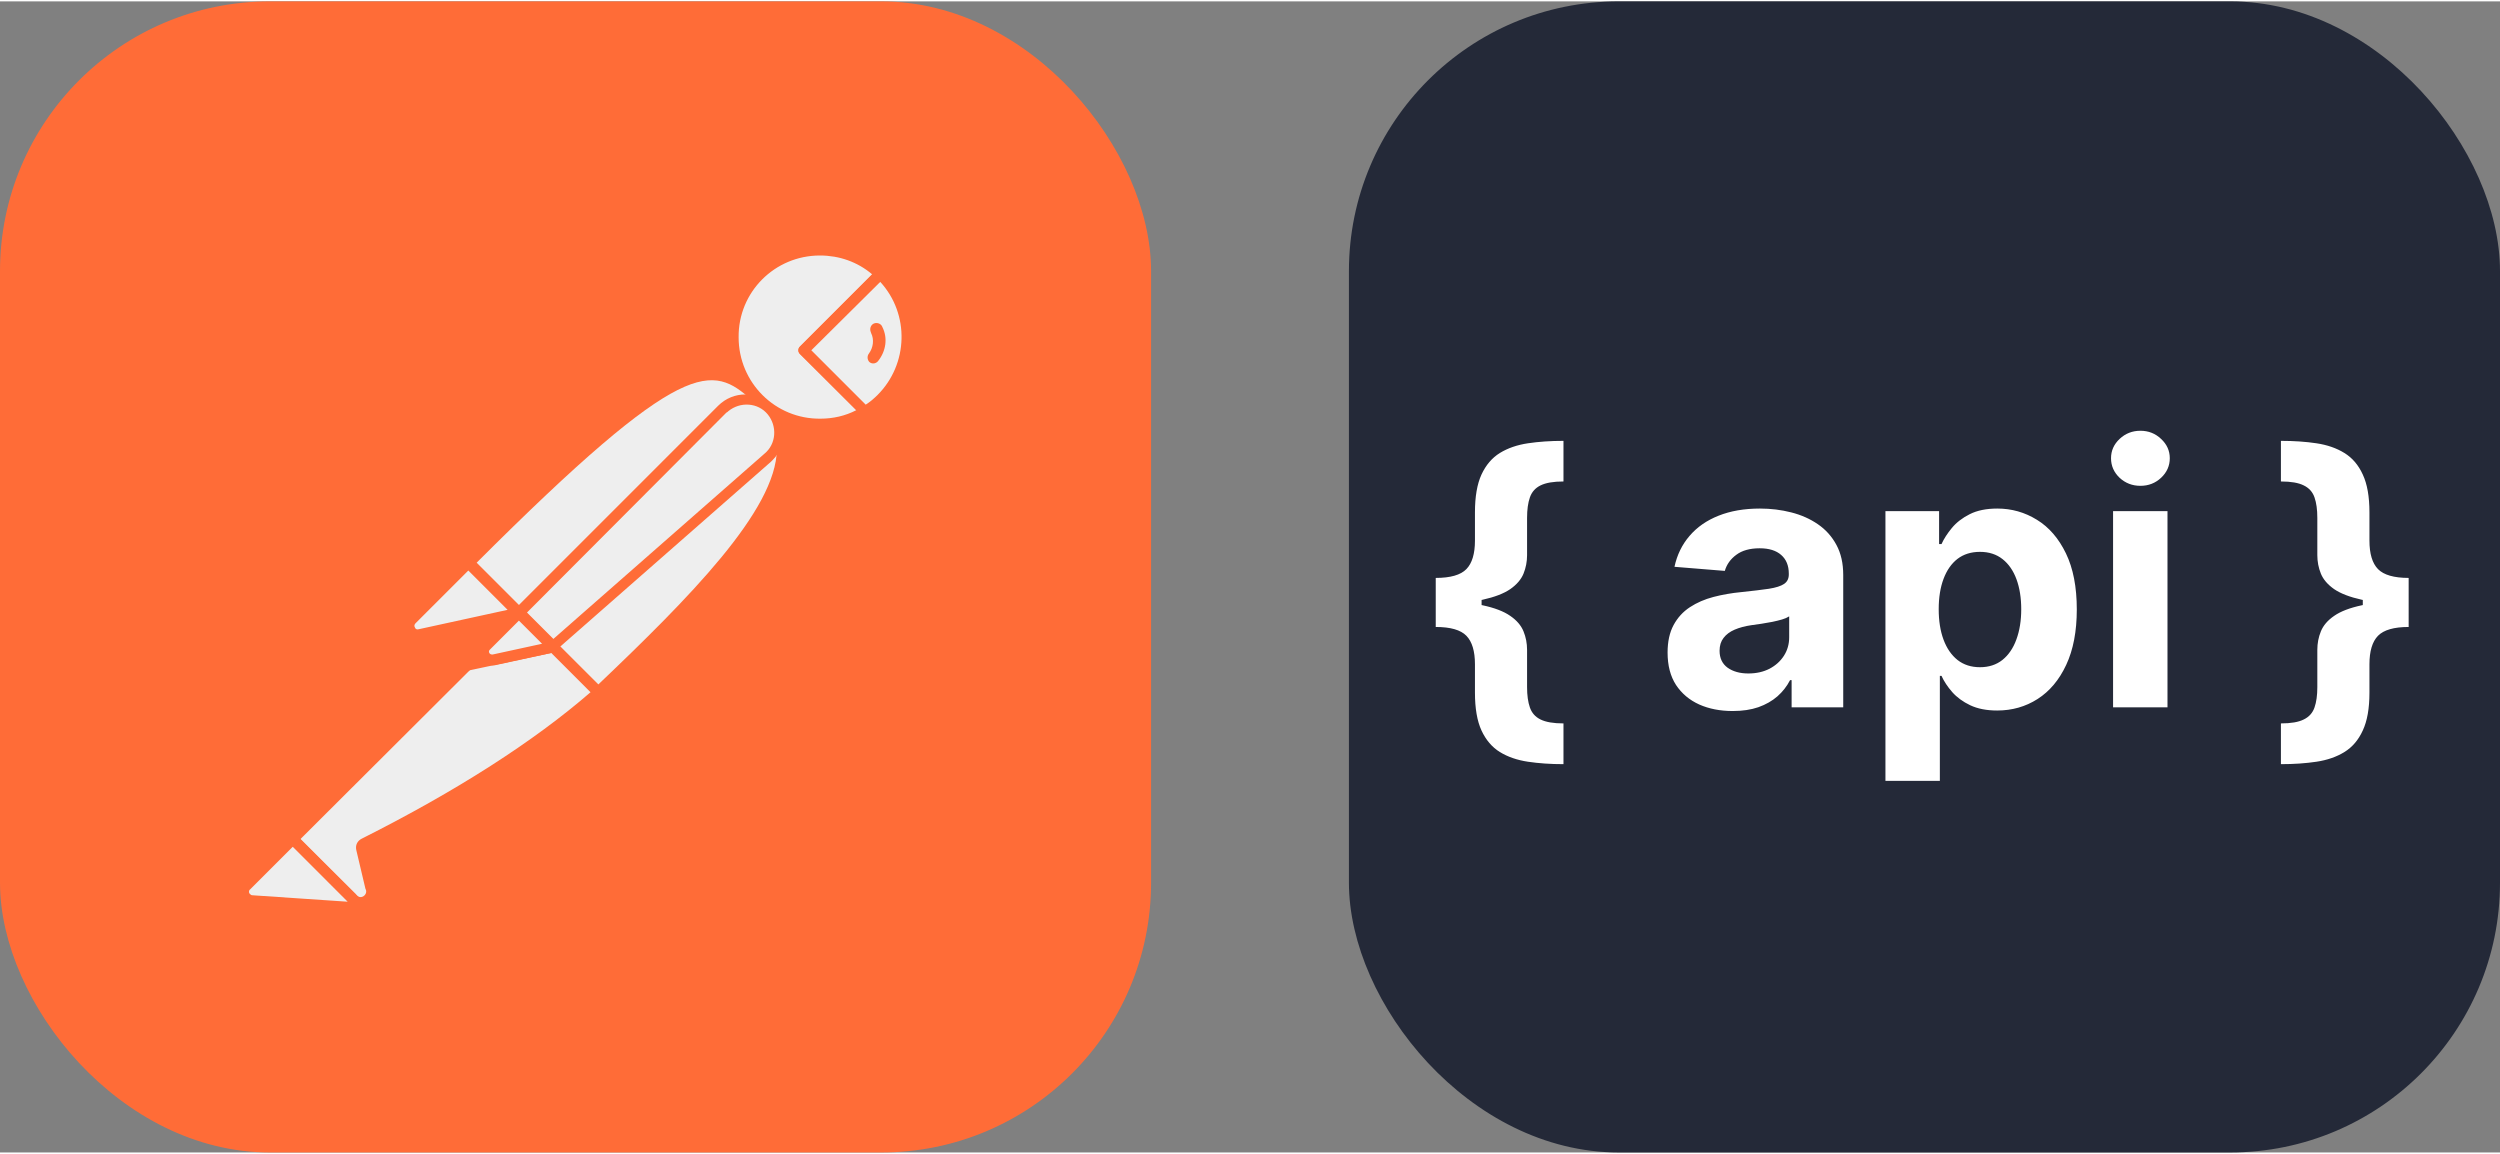
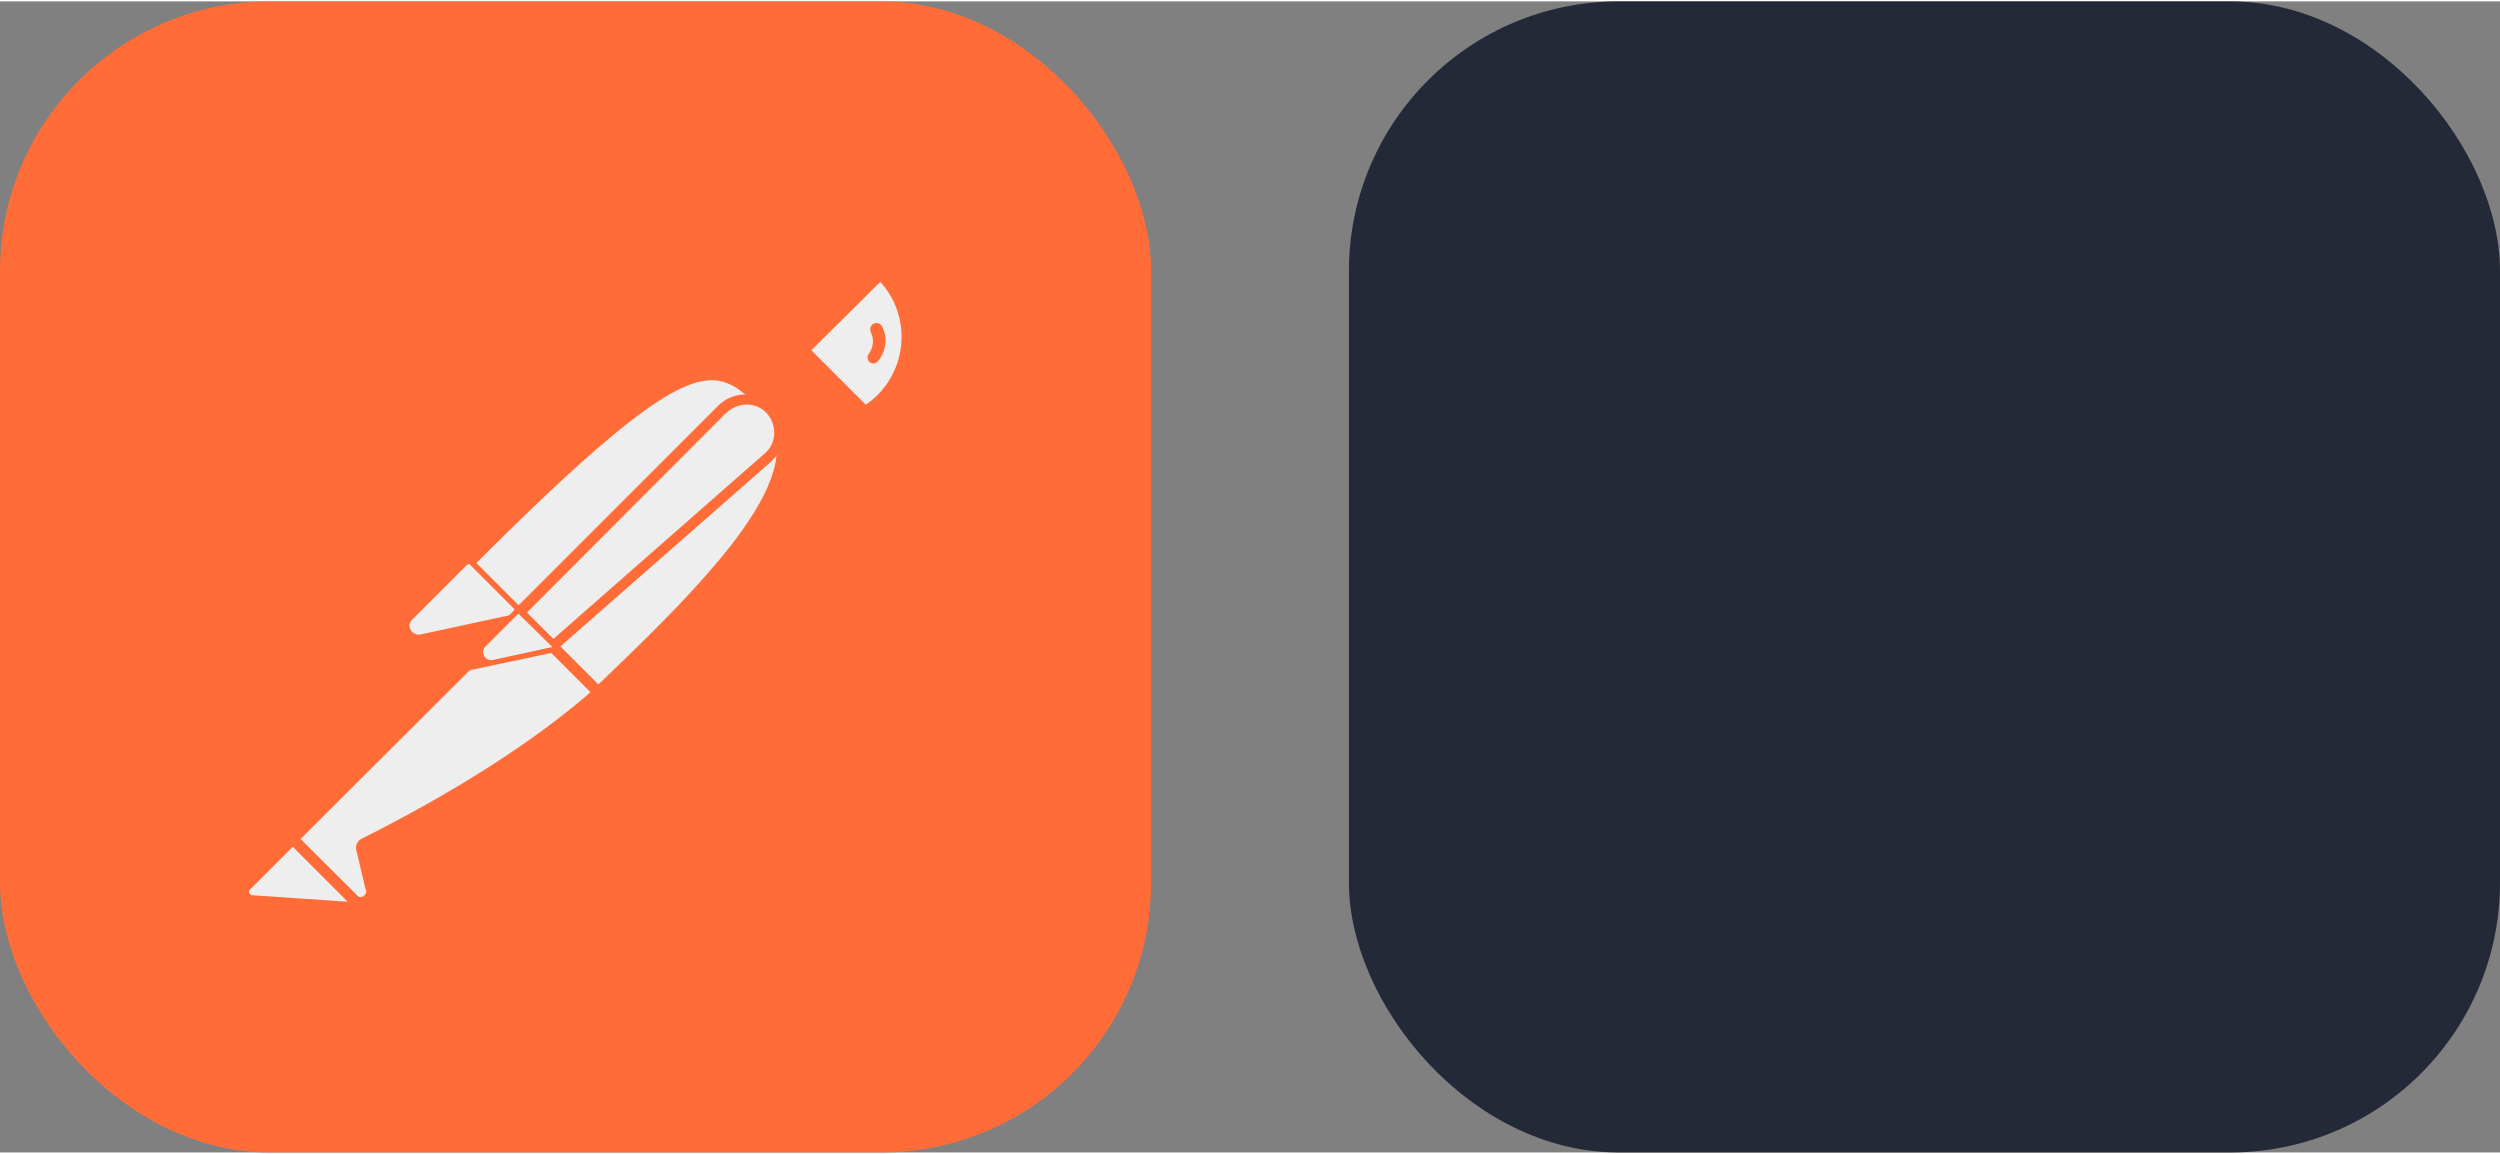
<svg xmlns="http://www.w3.org/2000/svg" width="104" height="48" viewBox="0 0 556 256" fill="none" version="1.1">
  <rect x="0" y="0" width="556" height="256" fill="#808080" stroke="none" />
  <g transform="translate(0, 0)">
    <svg width="256" height="256" viewBox="0 0 256 256" fill="none">
      <rect width="256" height="256" rx="60" fill="#FF6C37" />
      <path d="M169.061 88.612L118.521 139.153L104.268 124.901C153.971 75.199 158.882 79.51 169.061 88.612Z" fill="#EEEEEE" />
      <path d="M118.521 140.35C118.161 140.35 117.922 140.231 117.682 139.991L103.31 125.739C102.831 125.26 102.831 124.542 103.31 124.063C153.851 73.521 159.12 78.312 169.78 87.893C170.02 88.133 170.139 88.372 170.139 88.732C170.139 89.091 170.02 89.331 169.78 89.569L119.239 139.991C119.12 140.231 118.76 140.35 118.521 140.35ZM105.945 124.901L118.521 137.476L167.265 88.732C158.403 80.827 152.414 78.432 105.945 124.901Z" fill="#FF6C37" />
      <path d="M133.012 153.645L119.239 139.872L169.78 89.332C183.314 102.984 163.073 125.141 133.012 153.645Z" fill="#EEEEEE" />
      <path d="M133.012 154.843C132.652 154.843 132.414 154.723 132.174 154.483L118.401 140.71C118.161 140.471 118.161 140.231 118.161 139.872C118.161 139.512 118.281 139.273 118.521 139.033L169.061 88.493C169.54 88.013 170.259 88.013 170.738 88.493C173.852 91.367 175.529 95.439 175.409 99.63C175.17 112.924 160.079 129.811 133.97 154.483C133.611 154.723 133.251 154.843 133.012 154.843ZM120.916 139.872C128.58 147.656 131.815 150.771 133.012 151.968C153.133 132.806 172.654 113.164 172.774 99.63C172.894 96.517 171.697 93.403 169.66 91.007L120.916 139.872Z" fill="#FF6C37" />
      <path d="M104.508 125.26L114.688 135.44C114.927 135.68 114.927 135.919 114.688 136.159C114.568 136.279 114.568 136.279 114.449 136.279L93.369 140.83C92.292 140.95 91.334 140.231 91.094 139.153C90.974 138.554 91.214 137.956 91.573 137.596L103.789 125.38C104.029 125.14 104.388 125.02 104.508 125.26Z" fill="#EEEEEE" />
-       <path d="M93.01 142.028C91.214 142.028 89.896 140.59 89.896 138.793C89.896 137.956 90.256 137.117 90.855 136.518L103.07 124.302C103.789 123.703 104.748 123.703 105.466 124.302L115.646 134.482C116.364 135.081 116.364 136.159 115.646 136.877C115.406 137.117 115.167 137.237 114.807 137.357L93.729 141.908C93.489 141.908 93.249 142.028 93.01 142.028ZM104.149 126.577L92.412 138.314C92.172 138.554 92.052 138.913 92.292 139.272C92.412 139.632 92.77 139.752 93.13 139.632L112.891 135.32L104.149 126.577Z" fill="#FF6C37" />
-       <path d="M195.769 60.588C188.104 53.163 175.768 53.402 168.342 61.187C160.917 68.971 161.157 81.187 168.941 88.613C175.289 94.721 184.871 95.799 192.416 91.248L178.762 77.594L195.769 60.588Z" fill="#EEEEEE" />
-       <path d="M182.355 95.2C170.978 95.2 161.756 85.978 161.756 74.6C161.756 63.222 170.978 54 182.355 54C187.625 54 192.775 56.036 196.607 59.749C196.847 59.989 196.967 60.228 196.967 60.587C196.967 60.947 196.847 61.186 196.607 61.426L180.439 77.594L193.134 90.289C193.614 90.768 193.614 91.487 193.134 91.966C193.015 92.086 193.015 92.086 192.895 92.206C189.781 94.121 186.068 95.2 182.355 95.2ZM182.355 56.516C172.295 56.516 164.151 64.659 164.271 74.72C164.271 84.781 172.414 92.924 182.475 92.805C185.23 92.805 187.984 92.206 190.499 90.888L177.924 78.433C177.684 78.193 177.565 77.953 177.565 77.594C177.565 77.235 177.684 76.995 177.924 76.756L193.973 60.707C190.739 57.953 186.667 56.516 182.355 56.516Z" fill="#FF6C37" />
      <path d="M196.128 60.947L195.889 60.708L178.762 77.594L192.296 91.128C193.614 90.289 194.93 89.332 196.009 88.254C203.673 80.708 203.673 68.492 196.128 60.947Z" fill="#EEEEEE" />
      <path d="M192.416 92.445C192.056 92.445 191.817 92.325 191.577 92.085L177.924 78.432C177.684 78.192 177.565 77.953 177.565 77.594C177.565 77.234 177.684 76.995 177.924 76.755L194.93 59.748C195.41 59.269 196.128 59.269 196.607 59.748L196.967 59.988C204.991 68.012 204.991 80.947 197.087 89.092C195.889 90.289 194.571 91.367 193.134 92.205C192.775 92.325 192.536 92.445 192.416 92.445ZM180.439 77.594L192.536 89.69C193.494 89.092 194.452 88.253 195.17 87.534C201.997 80.707 202.356 69.57 195.769 62.384L180.439 77.594Z" fill="#FF6C37" />
      <path d="M171.098 90.767C168.223 87.893 163.552 87.893 160.678 90.767L115.526 135.919L123.072 143.464L170.858 101.547C173.972 98.911 174.211 94.24 171.577 91.127C171.337 91.007 171.217 90.887 171.098 90.767Z" fill="#EEEEEE" />
      <path d="M122.952 144.662C122.593 144.662 122.353 144.542 122.113 144.303L114.568 136.758C114.089 136.279 114.089 135.56 114.568 135.081L159.719 89.929C163.073 86.576 168.462 86.576 171.816 89.929C175.17 93.283 175.17 98.672 171.816 102.026C171.697 102.146 171.577 102.265 171.457 102.385L123.67 144.303C123.551 144.542 123.311 144.662 122.952 144.662ZM117.203 135.919L123.072 141.788L170.02 100.588C172.654 98.432 172.894 94.48 170.738 91.846C168.582 89.211 164.63 88.972 161.995 91.127C161.876 91.247 161.756 91.366 161.516 91.486L117.203 135.919Z" fill="#FF6C37" />
      <path d="M80.914 187.3C80.435 187.539 80.195 188.018 80.315 188.497L82.351 197.121C82.831 198.318 82.112 199.756 80.794 200.115C79.836 200.474 78.758 200.115 78.16 199.397L64.985 186.342L107.981 143.346L122.832 143.585L132.892 153.646C130.497 155.682 116.005 169.694 80.914 187.3Z" fill="#EEEEEE" />
      <path d="M79.956 201.311C78.998 201.311 78.04 200.952 77.441 200.234L64.386 187.179C64.147 186.94 64.027 186.7 64.027 186.341C64.027 185.982 64.147 185.742 64.386 185.502L107.382 142.507C107.622 142.267 107.981 142.147 108.221 142.147L123.072 142.387C123.431 142.387 123.67 142.507 123.909 142.746L133.97 152.806C134.21 153.046 134.329 153.405 134.329 153.764C134.329 154.124 134.21 154.363 133.85 154.603L133.012 155.322C120.317 166.459 103.07 177.598 81.633 188.257L83.669 196.76C84.028 198.317 83.31 199.994 81.872 200.832C81.153 201.191 80.555 201.311 79.956 201.311ZM66.781 186.341L79.118 198.557C79.476 199.156 80.195 199.395 80.794 199.036C81.393 198.677 81.633 197.958 81.273 197.359L79.238 188.736C78.998 187.658 79.476 186.7 80.435 186.221C101.633 175.562 118.76 164.544 131.335 153.645L122.473 144.782L108.7 144.542L66.781 186.341Z" fill="#FF6C37" />
      <path d="M54.805 196.641L65.105 186.341L80.435 201.671L56.003 199.995C54.925 199.875 54.206 198.917 54.326 197.838C54.326 197.359 54.446 196.88 54.805 196.641Z" fill="#EEEEEE" />
      <path d="M80.435 202.749L55.883 201.072C54.086 200.952 52.888 199.396 53.008 197.599C53.128 196.88 53.368 196.162 53.967 195.683L64.267 185.383C64.746 184.904 65.465 184.904 65.943 185.383L81.273 200.713C81.633 201.072 81.752 201.551 81.513 202.031C81.273 202.51 80.914 202.749 80.435 202.749ZM65.105 188.018L55.644 197.479C55.284 197.719 55.284 198.318 55.644 198.557C55.763 198.677 55.883 198.797 56.123 198.797L77.321 200.234L65.105 188.018Z" fill="#FF6C37" />
      <path d="M103.789 148.855C103.07 148.855 102.591 148.256 102.591 147.657C102.591 147.298 102.711 147.059 102.951 146.819L114.568 135.202C115.047 134.722 115.766 134.722 116.245 135.202L123.79 142.747C124.149 143.106 124.269 143.465 124.149 143.945C124.029 144.304 123.67 144.663 123.192 144.783L104.029 148.855C103.909 148.855 103.789 148.855 103.789 148.855ZM115.406 137.717L107.502 145.622L120.436 142.866L115.406 137.717Z" fill="#FF6C37" />
      <path d="M122.832 143.584L109.658 146.459C108.7 146.699 107.741 146.1 107.502 145.142C107.382 144.543 107.502 143.944 107.981 143.465L115.286 136.159L122.832 143.584Z" fill="#EEEEEE" />
-       <path d="M109.418 147.657C107.741 147.657 106.424 146.34 106.424 144.663C106.424 143.825 106.783 143.106 107.262 142.508L114.568 135.202C115.047 134.722 115.766 134.722 116.245 135.202L123.79 142.747C124.149 143.106 124.269 143.465 124.149 143.945C124.029 144.304 123.67 144.663 123.192 144.783L110.017 147.657C109.778 147.657 109.538 147.657 109.418 147.657ZM115.406 137.717L108.939 144.184C108.7 144.424 108.7 144.663 108.819 144.903C108.939 145.142 109.179 145.262 109.538 145.262L120.556 142.866L115.406 137.717Z" fill="#FF6C37" />
      <path d="M196.248 72.443C196.009 71.725 195.17 71.366 194.451 71.606C193.733 71.844 193.374 72.683 193.614 73.402C193.614 73.522 193.733 73.641 193.733 73.761C194.451 75.198 194.213 76.995 193.254 78.312C192.775 78.911 192.895 79.75 193.374 80.229C193.973 80.707 194.811 80.588 195.29 79.989C197.087 77.713 197.446 74.839 196.248 72.443Z" fill="#FF6C37" />
    </svg>
  </g>
  <g transform="translate(300, 0)">
    <svg width="256" height="256" viewBox="0 0 256 256" fill="none" id="api">
      <style>
#api {
    rect {fill: #242938}
    path.text {fill: #ffffff}

    @media (prefers-color-scheme: light) {
        rect {fill: #F4F2ED}
        path.text {fill: #000000}
    }
}
</style>
      <rect width="256" height="256" rx="60" fill="#242938" />
-       <path class="text" d="M19.308 133.932V128.222C22.584 128.222 24.857 127.568 26.126 126.261C27.395 124.955 28.029 122.843 28.029 119.926V113.648C28.029 110.144 28.512 107.341 29.478 105.239C30.463 103.117 31.826 101.517 33.569 100.438C35.33 99.358 37.414 98.638 39.819 98.278C42.224 97.919 44.857 97.739 47.717 97.739V106.773C45.482 106.773 43.777 107.066 42.603 107.653C41.448 108.222 40.662 109.112 40.245 110.324C39.828 111.517 39.62 113.032 39.62 114.869V123.165C39.62 124.604 39.355 125.977 38.825 127.284C38.294 128.572 37.309 129.718 35.87 130.722C34.431 131.706 32.376 132.492 29.705 133.08C27.035 133.648 23.569 133.932 19.308 133.932ZM47.717 169.642C44.857 169.642 42.224 169.462 39.819 169.102C37.414 168.742 35.33 168.023 33.569 166.943C31.826 165.864 30.463 164.263 29.478 162.142C28.512 160.04 28.029 157.237 28.029 153.733V147.426C28.029 144.509 27.395 142.398 26.126 141.091C24.857 139.784 22.584 139.131 19.308 139.131V133.42C23.569 133.42 27.035 133.714 29.705 134.301C32.376 134.869 34.431 135.655 35.87 136.659C37.309 137.644 38.294 138.79 38.825 140.097C39.355 141.384 39.62 142.758 39.62 144.216V152.511C39.62 154.33 39.828 155.835 40.245 157.028C40.662 158.241 41.448 159.131 42.603 159.699C43.777 160.286 45.482 160.58 47.717 160.58V169.642ZM19.308 139.131V128.222H29.506V139.131H19.308ZM85.359 157.824C82.575 157.824 80.094 157.341 77.915 156.375C75.737 155.39 74.014 153.941 72.745 152.028C71.495 150.097 70.87 147.691 70.87 144.812C70.87 142.388 71.315 140.352 72.205 138.705C73.095 137.057 74.308 135.731 75.842 134.727C77.376 133.723 79.118 132.966 81.069 132.455C83.039 131.943 85.103 131.583 87.262 131.375C89.8 131.11 91.845 130.864 93.398 130.636C94.951 130.39 96.078 130.03 96.779 129.557C97.48 129.083 97.83 128.383 97.83 127.455V127.284C97.83 125.485 97.262 124.093 96.126 123.108C95.008 122.123 93.417 121.631 91.353 121.631C89.175 121.631 87.442 122.114 86.154 123.08C84.866 124.027 84.014 125.22 83.597 126.659L72.404 125.75C72.972 123.098 74.09 120.807 75.756 118.875C77.423 116.924 79.573 115.428 82.205 114.386C84.857 113.326 87.925 112.795 91.41 112.795C93.834 112.795 96.154 113.08 98.37 113.648C100.605 114.216 102.584 115.097 104.308 116.29C106.05 117.483 107.423 119.017 108.427 120.892C109.431 122.748 109.933 124.973 109.933 127.568V157H98.455V150.949H98.114C97.414 152.312 96.476 153.515 95.302 154.557C94.128 155.58 92.717 156.384 91.069 156.972C89.421 157.54 87.518 157.824 85.359 157.824ZM88.825 149.472C90.605 149.472 92.177 149.121 93.54 148.42C94.904 147.701 95.974 146.735 96.751 145.523C97.527 144.311 97.915 142.937 97.915 141.403V136.773C97.537 137.019 97.016 137.246 96.353 137.455C95.709 137.644 94.98 137.824 94.165 137.994C93.351 138.146 92.537 138.288 91.722 138.42C90.908 138.534 90.169 138.638 89.506 138.733C88.086 138.941 86.845 139.273 85.785 139.727C84.724 140.182 83.9 140.797 83.313 141.574C82.726 142.331 82.433 143.278 82.433 144.415C82.433 146.062 83.029 147.322 84.222 148.193C85.434 149.045 86.969 149.472 88.825 149.472ZM119.322 173.364V113.364H131.254V120.693H131.793C132.324 119.519 133.091 118.326 134.094 117.114C135.117 115.883 136.443 114.86 138.072 114.045C139.719 113.212 141.765 112.795 144.208 112.795C147.39 112.795 150.326 113.629 153.015 115.295C155.704 116.943 157.854 119.434 159.464 122.767C161.074 126.081 161.879 130.239 161.879 135.239C161.879 140.106 161.093 144.216 159.521 147.568C157.968 150.902 155.846 153.43 153.157 155.153C150.487 156.858 147.494 157.71 144.18 157.71C141.831 157.71 139.833 157.322 138.185 156.545C136.557 155.769 135.221 154.794 134.18 153.619C133.138 152.426 132.343 151.223 131.793 150.011H131.424V173.364H119.322ZM131.168 135.182C131.168 137.777 131.528 140.04 132.248 141.972C132.968 143.903 134.009 145.409 135.373 146.489C136.737 147.549 138.394 148.08 140.344 148.08C142.314 148.08 143.981 147.54 145.344 146.46C146.708 145.362 147.74 143.847 148.441 141.915C149.161 139.964 149.521 137.72 149.521 135.182C149.521 132.663 149.17 130.447 148.469 128.534C147.769 126.621 146.737 125.125 145.373 124.045C144.009 122.966 142.333 122.426 140.344 122.426C138.375 122.426 136.708 122.947 135.344 123.989C134 125.03 132.968 126.508 132.248 128.42C131.528 130.333 131.168 132.587 131.168 135.182ZM169.947 157V113.364H182.049V157H169.947ZM176.026 107.739C174.227 107.739 172.683 107.142 171.396 105.949C170.127 104.737 169.492 103.288 169.492 101.602C169.492 99.936 170.127 98.506 171.396 97.312C172.683 96.1 174.227 95.494 176.026 95.494C177.826 95.494 179.36 96.1 180.629 97.312C181.916 98.506 182.56 99.936 182.56 101.602C182.56 103.288 181.916 104.737 180.629 105.949C179.36 107.142 177.826 107.739 176.026 107.739ZM235.685 133.42V139.131C232.428 139.131 230.155 139.784 228.867 141.091C227.598 142.398 226.964 144.509 226.964 147.426V153.733C226.964 157.237 226.471 160.04 225.487 162.142C224.521 164.263 223.157 165.864 221.396 166.943C219.653 168.023 217.579 168.742 215.174 169.102C212.788 169.462 210.155 169.642 207.276 169.642V160.58C209.511 160.58 211.206 160.286 212.362 159.699C213.536 159.131 214.331 158.241 214.748 157.028C215.165 155.835 215.373 154.33 215.373 152.511V144.216C215.373 142.758 215.638 141.384 216.168 140.097C216.699 138.79 217.683 137.644 219.123 136.659C220.562 135.655 222.617 134.869 225.288 134.301C227.958 133.714 231.424 133.42 235.685 133.42ZM207.276 97.739C210.155 97.739 212.788 97.919 215.174 98.278C217.579 98.638 219.653 99.358 221.396 100.438C223.157 101.517 224.521 103.117 225.487 105.239C226.471 107.341 226.964 110.144 226.964 113.648V119.926C226.964 122.843 227.598 124.955 228.867 126.261C230.155 127.568 232.428 128.222 235.685 128.222V133.932C231.424 133.932 227.958 133.648 225.288 133.08C222.617 132.492 220.562 131.706 219.123 130.722C217.683 129.718 216.699 128.572 216.168 127.284C215.638 125.977 215.373 124.604 215.373 123.165V114.869C215.373 113.032 215.165 111.517 214.748 110.324C214.331 109.112 213.536 108.222 212.362 107.653C211.206 107.066 209.511 106.773 207.276 106.773V97.739ZM235.685 128.222V139.131H225.487V128.222H235.685Z" fill="white" />
    </svg>
  </g>
</svg>